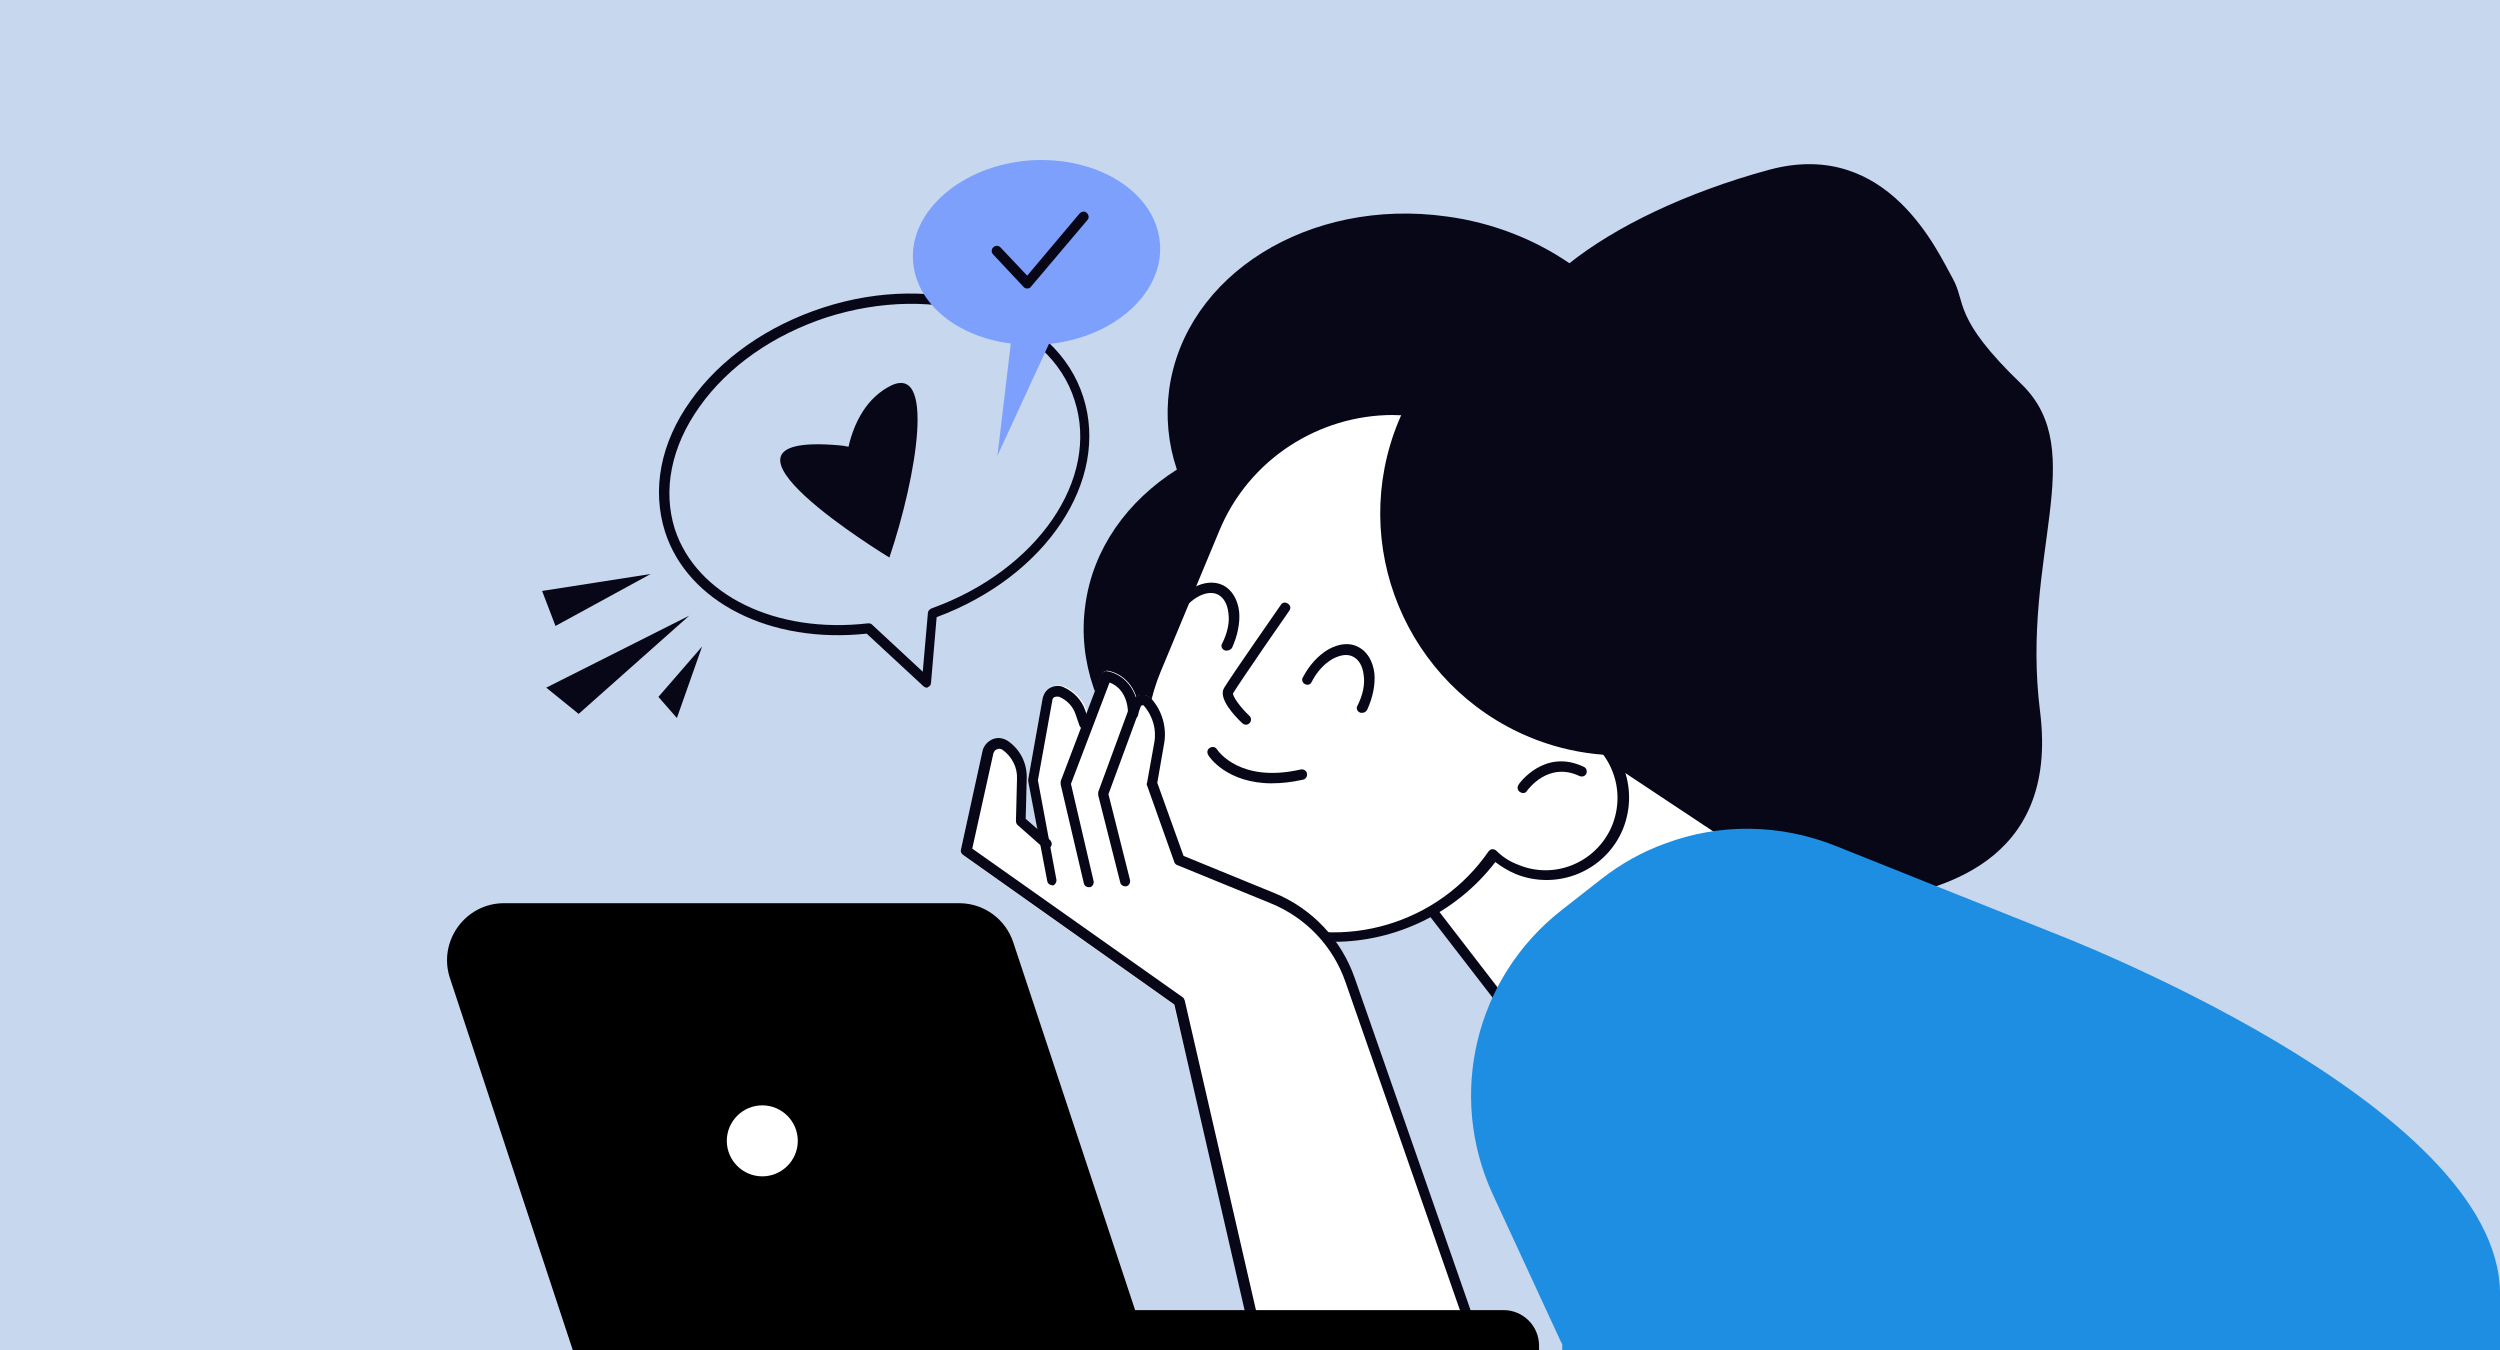
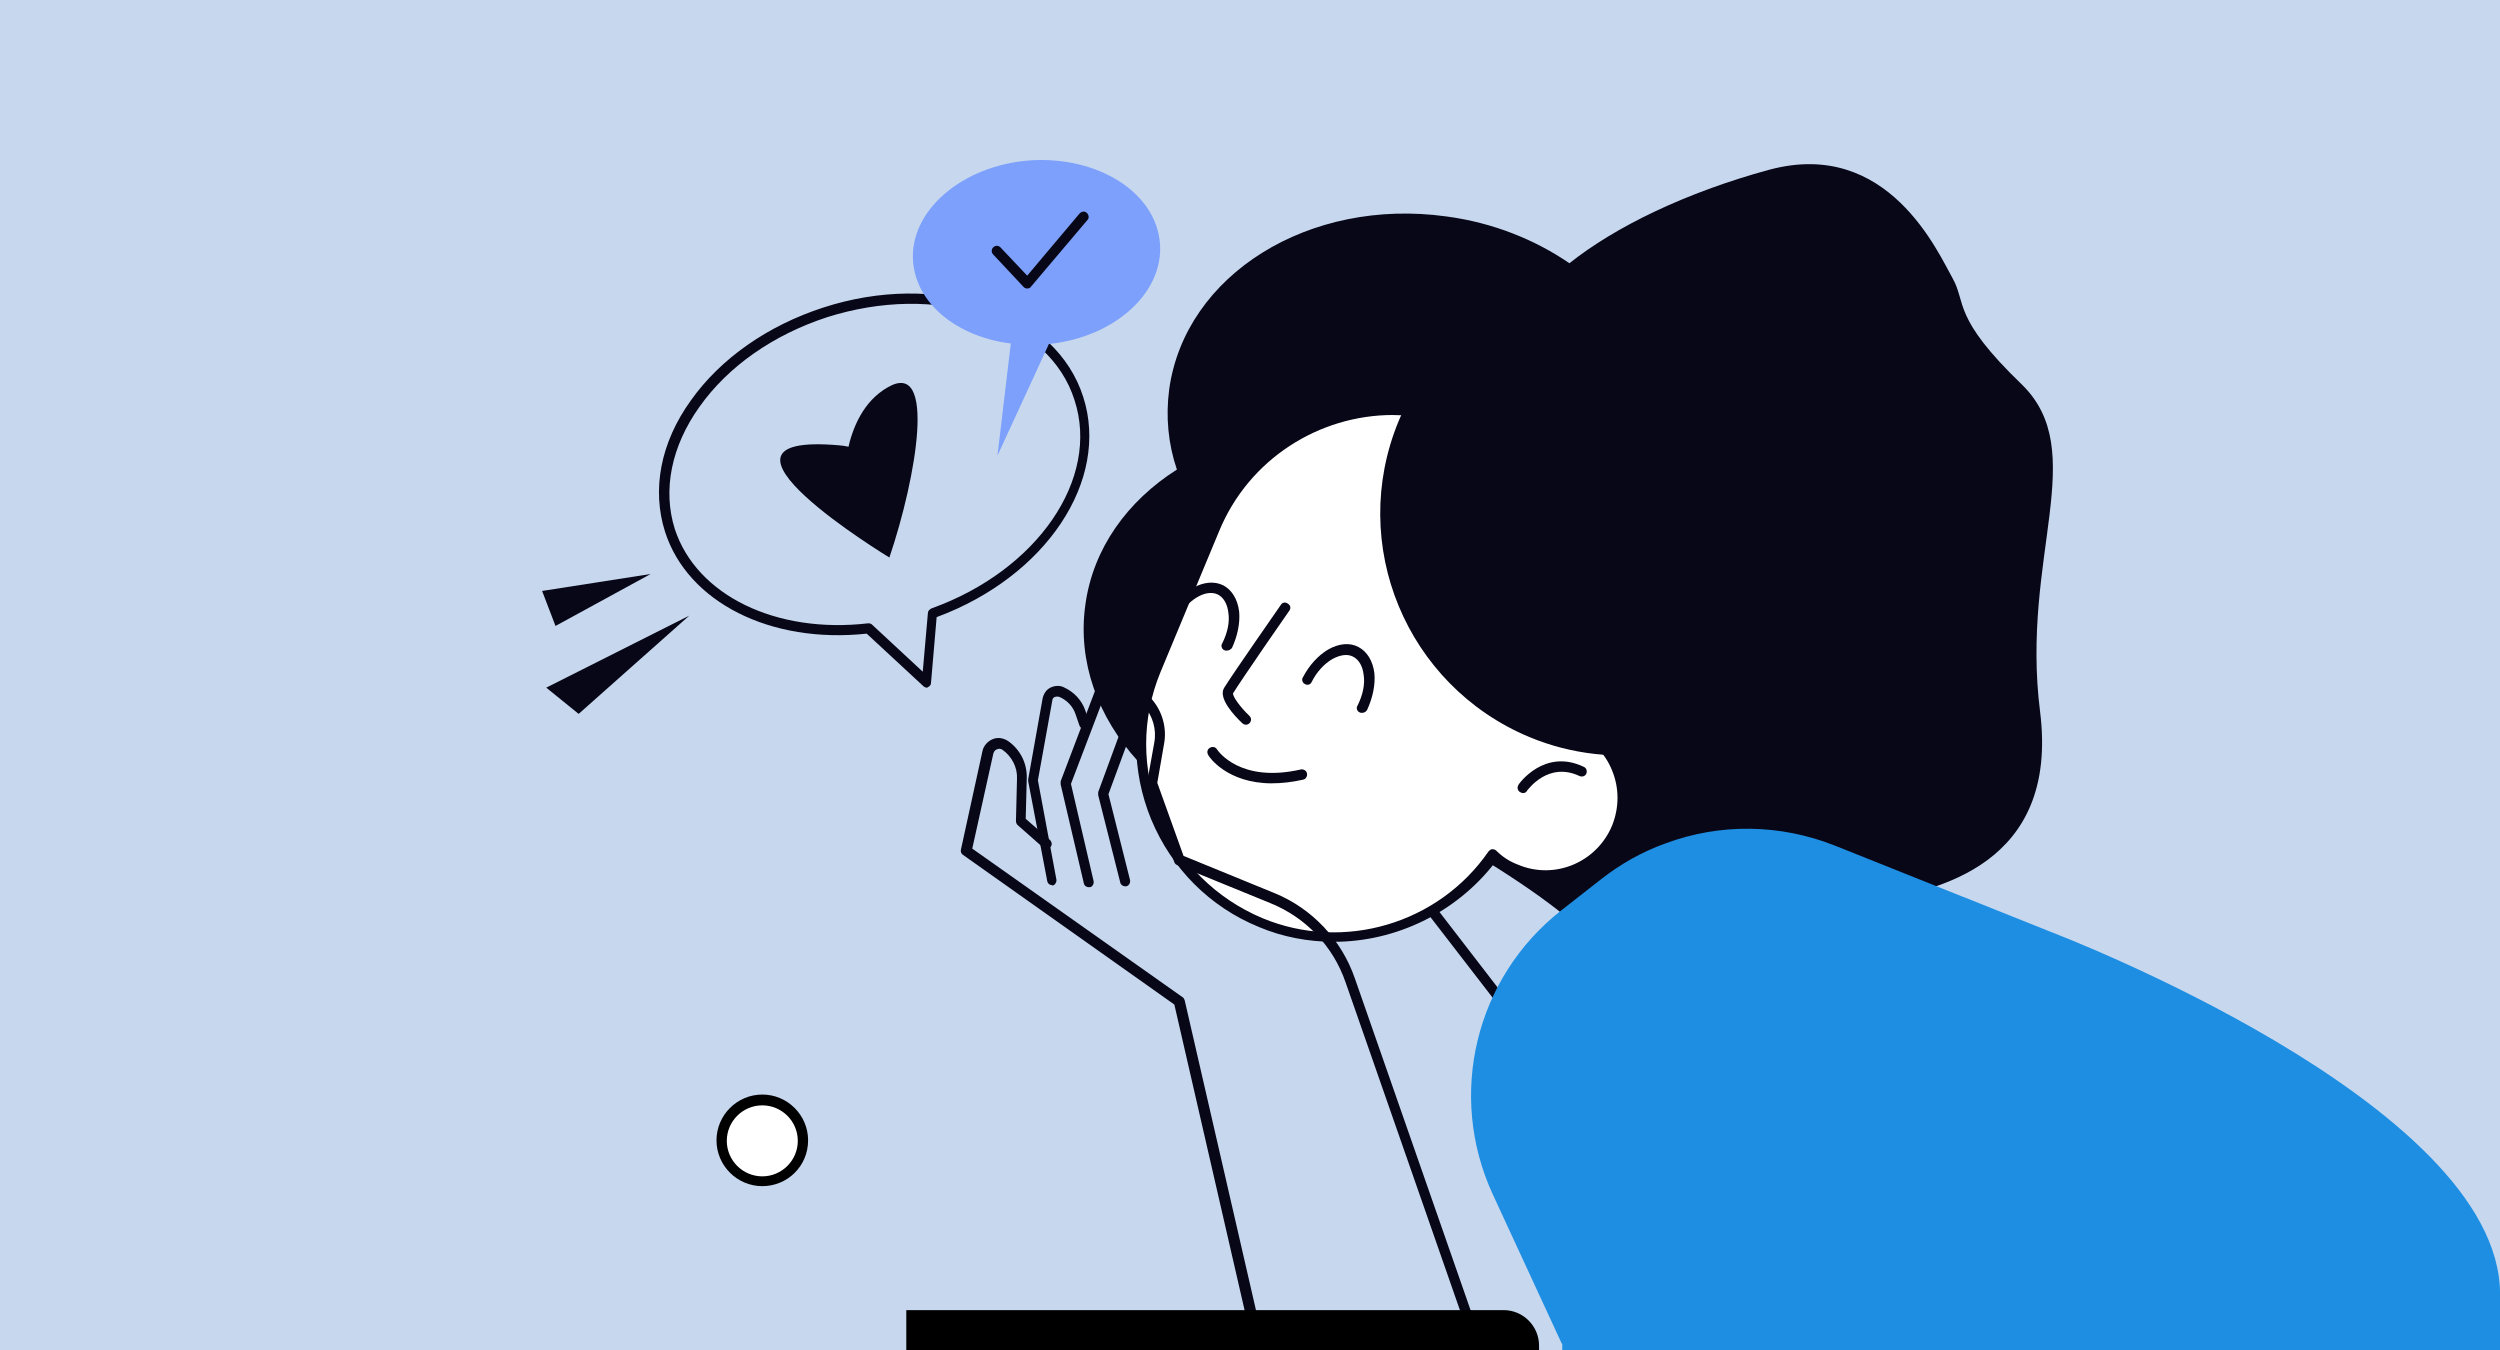
<svg xmlns="http://www.w3.org/2000/svg" id="Layer_2" viewBox="0 0 500 270">
  <defs>
    <style>      .cls-1 {        fill: none;      }      .cls-2 {        fill: #080717;      }      .cls-3 {        fill: #7ca0fc;      }      .cls-4 {        fill: #fff;      }      .cls-5 {        fill: #c7d7ee;      }      .cls-6 {        fill: #1d8ee2;      }      .cls-7 {        clip-path: url(#clippath);      }    </style>
    <clipPath id="clippath">
      <rect class="cls-1" width="500" height="270" />
    </clipPath>
  </defs>
  <g id="Layer_1-2" data-name="Layer_1">
    <g class="cls-7">
      <rect class="cls-5" width="500" height="270" />
      <path class="cls-2" d="M353.9,33.93c-16.98,4.63-30.97,11.52-40.02,18.72-6.89-4.73-15.33-8.13-24.59-9.36-27.47-3.81-52.26,11.63-55.45,34.57-.72,5.45-.21,10.91,1.54,16.05-9.88,6.28-16.77,15.74-18.31,27.06-3.19,22.84,16.56,44.45,44.03,48.25,9.57,1.34,18.72.31,26.75-2.57,9.26,5.25,23.25,13.89,29.73,20.68,10.19,10.6,24.18,16.26,35.39,11.83,11.32-4.42,11.01-16.87,22.43-19.03,11.42-2.06,36.52-6.89,32.61-37.86-3.91-30.97,10.19-51.96-3.7-65.43-13.89-13.37-11.01-16.26-13.79-21.19-2.88-5.04-12.86-28.09-36.63-21.71Z" />
      <g>
-         <path class="cls-4" d="M269.64,160.48l41.05,53.19c3.29,4.22,8.13,6.79,13.37,7h0c17.49.72,33.13-11.52,37.24-29.01h0c1.75-7.41-1.34-15.02-7.61-19.24l-56.79-37.76-27.26,25.82Z" />
        <path class="cls-2" d="M325.61,221.79h-1.54c-5.56-.21-10.7-2.88-14.09-7.41l-41.05-53.19c-.31-.41-.31-1.03.1-1.34l27.16-25.93c.31-.31.93-.41,1.23-.1l56.79,37.76c6.69,4.42,9.88,12.55,8.13,20.37-4.12,17.49-19.44,29.84-36.73,29.84ZM271.08,160.58l40.43,52.47c3.09,4.01,7.61,6.38,12.55,6.58,16.98.72,32.2-11.11,36.11-28.29,1.65-6.89-1.34-14.2-7.2-18.21l-55.97-37.14-25.93,24.59Z" />
      </g>
      <g>
        <path class="cls-4" d="M315.01,145.15c-1.44-.62-2.98-.93-4.42-1.13l3.6-8.64c8.13-19.75-1.23-42.28-20.89-50.52-19.75-8.13-42.28,1.23-50.41,20.89l-11.73,28.19c-8.13,19.75,1.23,42.28,20.89,50.41,17.18,7.1,36.42.93,46.61-13.68,1.34,1.23,2.88,2.26,4.63,2.98,7.92,3.29,16.87-.51,20.16-8.33,3.19-7.82-.51-16.87-8.44-20.16Z" />
-         <path class="cls-2" d="M266.76,188.36c-5.04,0-10.19-.93-15.02-2.98-9.77-4.01-17.39-11.63-21.5-21.5-4.01-9.77-4.01-20.58,0-30.35l11.73-28.19c8.33-20.16,31.58-29.84,51.85-21.5,9.77,4.01,17.39,11.63,21.5,21.5,4.01,9.77,4.01,20.58,0,30.35l-3.09,7.51c1.13.21,2.26.51,3.4,1.03,4.12,1.65,7.2,4.84,8.95,8.95,1.65,4.12,1.65,8.54,0,12.65-3.5,8.44-13.17,12.35-21.5,8.95-1.44-.62-2.78-1.44-4.01-2.37-7.82,10.19-19.96,15.95-32.31,15.95ZM278.59,83c-14.71,0-28.81,8.75-34.77,23.25l-11.73,28.19c-3.81,9.26-3.81,19.44,0,28.81,3.81,9.26,11.11,16.46,20.37,20.37,16.26,6.79,35.29,1.13,45.27-13.37.21-.21.41-.41.72-.41s.62.1.82.31c1.23,1.23,2.67,2.16,4.32,2.78,7.3,3.09,15.74-.41,18.83-7.82,1.44-3.6,1.44-7.51,0-11.01-1.44-3.6-4.22-6.28-7.82-7.82h0c-1.34-.51-2.67-.93-4.12-1.03-.31,0-.62-.21-.82-.51s-.21-.62-.1-.93l3.6-8.64c3.81-9.26,3.81-19.44,0-28.81-3.81-9.26-11.11-16.46-20.37-20.37-4.53-2.06-9.47-2.98-14.2-2.98Z" />
+         <path class="cls-2" d="M266.76,188.36c-5.04,0-10.19-.93-15.02-2.98-9.77-4.01-17.39-11.63-21.5-21.5-4.01-9.77-4.01-20.58,0-30.35l11.73-28.19c8.33-20.16,31.58-29.84,51.85-21.5,9.77,4.01,17.39,11.63,21.5,21.5,4.01,9.77,4.01,20.58,0,30.35l-3.09,7.51c1.13.21,2.26.51,3.4,1.03,4.12,1.65,7.2,4.84,8.95,8.95,1.65,4.12,1.65,8.54,0,12.65-3.5,8.44-13.17,12.35-21.5,8.95-1.44-.62-2.78-1.44-4.01-2.37-7.82,10.19-19.96,15.95-32.31,15.95ZM278.59,83c-14.71,0-28.81,8.75-34.77,23.25l-11.73,28.19c-3.81,9.26-3.81,19.44,0,28.81,3.81,9.26,11.11,16.46,20.37,20.37,16.26,6.79,35.29,1.13,45.27-13.37.21-.21.41-.41.72-.41s.62.1.82.31c1.23,1.23,2.67,2.16,4.32,2.78,7.3,3.09,15.74-.41,18.83-7.82,1.44-3.6,1.44-7.51,0-11.01-1.44-3.6-4.22-6.28-7.82-7.82h0c-1.34-.51-2.67-.93-4.12-1.03-.31,0-.62-.21-.82-.51s-.21-.62-.1-.93l3.6-8.64c3.81-9.26,3.81-19.44,0-28.81-3.81-9.26-11.11-16.46-20.37-20.37-4.53-2.06-9.47-2.98-14.2-2.98" />
      </g>
      <path class="cls-2" d="M249.17,144.94c-.21,0-.51-.1-.72-.31-1.54-1.44-4.94-5.04-3.6-7.1,1.85-2.98,10.91-15.95,11.32-16.56.31-.51.93-.62,1.44-.21.51.31.62.93.21,1.44-.1.1-9.36,13.48-11.21,16.46-.1.62,1.44,2.78,3.29,4.53.41.41.41,1.03,0,1.44-.21.21-.41.31-.72.31Z" />
      <path class="cls-2" d="M254.41,156.67c-9.05,0-12.65-5.35-12.76-5.66-.31-.51-.21-1.13.31-1.44s1.13-.21,1.44.31h0c.21.31,4.63,6.79,16.77,4.01.51-.1,1.13.21,1.23.82.1.51-.21,1.13-.82,1.23-2.26.51-4.32.72-6.17.72Z" />
      <path class="cls-2" d="M304.62,158.62c-.21,0-.41-.1-.62-.21-.51-.31-.62-.93-.31-1.44,0-.1,5.14-7.41,13.07-3.6.51.21.72.82.51,1.34s-.82.72-1.34.51c-6.28-2.98-10.29,2.67-10.49,2.88-.21.41-.51.51-.82.51Z" />
      <path class="cls-2" d="M308.43,82.28c-8.64-3.6-17.7-4.42-26.24-3.09-.93,1.65-1.75,3.29-2.47,5.04-10.19,24.69,1.54,52.88,26.13,63.17,8.64,3.6,17.7,4.42,26.24,3.09.93-1.65,1.75-3.29,2.47-5.04,10.29-24.69-1.44-52.98-26.13-63.17Z" />
      <path class="cls-2" d="M272.42,142.57c-.21,0-.31,0-.51-.1-.51-.21-.72-.93-.41-1.34,1.03-2.06,1.54-4.22,1.23-6.17-.21-1.75-.93-2.98-2.06-3.6s-2.57-.41-4.12.41c-1.65.93-3.19,2.57-4.22,4.63-.21.51-.82.72-1.34.41-.51-.21-.72-.93-.41-1.34,1.23-2.37,2.98-4.32,5.04-5.56,2.16-1.23,4.32-1.44,6.07-.51s2.88,2.78,3.19,5.25c.21,2.26-.31,4.84-1.44,7.3-.21.41-.62.62-1.03.62Z" />
      <path class="cls-2" d="M245.36,130.13c-.21,0-.31,0-.51-.1-.51-.21-.72-.93-.41-1.34,1.03-2.06,1.54-4.22,1.23-6.17-.21-1.75-.93-2.98-2.06-3.6-2.47-1.23-6.28,1.13-8.33,5.14-.21.51-.82.72-1.34.41-.51-.21-.72-.93-.41-1.34,2.67-5.14,7.51-7.82,11.11-6.07,1.75.93,2.88,2.78,3.19,5.25.21,2.26-.31,4.84-1.44,7.3-.31.31-.62.51-1.03.51Z" />
      <g>
-         <path class="cls-4" d="M192.17,169.94l4.32-19.75c.21-1.13,1.03-1.95,2.06-2.37s2.16-.21,3.09.41c2.47,1.75,3.81,4.53,3.7,7.61l-.21,7.92,2.37,2.06-1.85-9.67v-.41l2.88-16.15c.21-.93.72-1.75,1.65-2.16.82-.41,1.85-.51,2.78-.1,2.06.93,3.6,2.57,4.32,4.63l.21.51,2.88-7.61c.21-.51.62-.72,1.13-.72,1.65.21,4.63,1.65,5.76,5.25.31-.21.51-.31.82-.31.82-.21,1.75.1,2.26.82,2.16,2.57,3.09,5.86,2.47,9.16l-1.34,7.72,5.25,14.61,18.11,7.41c7.61,3.09,13.48,9.36,16.15,17.08l25.62,73.77c.1.31,0-.31-.21,0s-8.23,0-8.33,0h-35.91c-.51,0-.72.51-.82,0l-16.56-68.73-42.28-29.94c-.21-.21-.41-.62-.31-1.03Z" />
        <g>
          <path class="cls-2" d="M251.74,270.66c-.51,0-.93-.31-1.03-.82l-15.84-68.93-42.28-29.94c-.31-.21-.51-.62-.41-1.03l4.32-19.75c.21-1.03,1.03-1.95,2.06-2.37s2.16-.21,3.09.41c2.47,1.75,3.81,4.53,3.7,7.51l-.21,8.02,4.84,4.22c.41.41.51,1.03.1,1.44s-1.03.51-1.44.1l-5.14-4.53c-.21-.21-.31-.51-.31-.82l.21-8.44c.1-2.26-1.03-4.42-2.88-5.76-.31-.21-.72-.31-1.13-.1-.41.1-.62.51-.72.82l-4.22,19.03,42.08,29.73c.21.1.31.41.41.62l15.95,69.34c.1.51-.21,1.13-.82,1.23q-.21,0-.31,0Z" />
          <path class="cls-2" d="M210.48,177.04c-.51,0-.93-.31-1.03-.82l-3.81-19.96v-.41l2.88-16.15c.21-.93.72-1.75,1.54-2.16s1.85-.51,2.67-.1c2.06.93,3.6,2.57,4.32,4.63l.82,2.37c.21.51-.1,1.13-.62,1.34-.51.21-1.13-.1-1.34-.62l-.82-2.37c-.51-1.54-1.75-2.78-3.19-3.4-.31-.1-.62-.1-.93,0s-.51.41-.51.72l-2.88,15.95,3.7,19.86c.1.51-.31,1.13-.82,1.23.1-.21.1-.1,0-.1Z" />
          <path class="cls-2" d="M217.79,177.45c-.51,0-.93-.31-1.03-.82l-4.63-19.75v-.62l8.13-21.4c.21-.41.62-.72,1.13-.62,2.16.31,6.17,2.47,6.28,8.44,0,.62-.41,1.03-1.03,1.03h0c-.51,0-1.03-.41-1.03-1.03-.1-4.22-2.47-5.76-3.7-6.17l-7.72,20.27,4.53,19.44c.1.51-.21,1.13-.72,1.23,0-.1-.1,0-.21,0Z" />
          <path class="cls-2" d="M295.67,270.66c-.41,0-.82-.31-.93-.72l-25.62-73.46c-2.47-7.2-7.92-12.96-15.02-15.84l-18.62-7.61c-.31-.1-.51-.31-.62-.62l-5.45-15.33c-.1-.21-.1-.31,0-.51l1.44-8.02c.51-2.67-.31-5.35-2.06-7.41-.1-.1-.31-.1-.31-.1-.1,0-.21.1-.31.21l-6.48,17.59,4.32,17.18c.1.51-.21,1.13-.72,1.23-.51.1-1.13-.21-1.23-.72l-4.42-17.49v-.62l6.58-17.9c.31-.82,1.03-1.44,1.85-1.54s1.75.1,2.26.82c2.16,2.47,3.09,5.86,2.47,9.05l-1.34,7.72,5.25,14.61,18.11,7.41c7.61,3.09,13.48,9.36,16.15,17.08l25.62,73.46c.21.51-.1,1.13-.62,1.34-.1.21-.21.21-.31.21Z" />
        </g>
      </g>
      <g>
        <path d="M181.26,272h126.55v-2.88c0-3.91-3.19-7.1-7.1-7.1h-119.45v9.98Z" />
-         <path d="M230.34,272h-115.13l-25.21-76.34c-2.47-7.41,3.09-15.02,10.8-15.02h91.05c4.94,0,9.26,3.19,10.8,7.82l27.68,83.54Z" />
        <g>
          <circle class="cls-4" cx="152.46" cy="228.17" r="8.13" />
          <path d="M152.46,237.23c-5.04,0-9.16-4.12-9.16-9.16s4.12-9.16,9.16-9.16,9.16,4.12,9.16,9.16c0,5.14-4.12,9.16-9.16,9.16ZM152.46,221.07c-3.91,0-7.1,3.19-7.1,7.1s3.19,7.1,7.1,7.1,7.1-3.19,7.1-7.1-3.19-7.1-7.1-7.1Z" />
        </g>
      </g>
      <path class="cls-2" d="M177.87,111.5s-41.56-25.21-9.98-22.43c10.39.93.93,9.47.93,9.47,0,0-1.03-15.54,8.75-21.09,9.77-5.66,5.76,17.9.31,34.05Z" />
      <path class="cls-2" d="M185.38,137.53c-.21,0-.51-.1-.72-.31l-11.32-10.49c-19.24,2.06-35.8-6.28-40.33-20.37-2.67-8.44-.93-17.8,5.14-26.24,5.97-8.44,15.43-15.02,26.54-18.62,11.11-3.6,22.63-3.7,32.41-.41,9.88,3.4,16.87,9.88,19.55,18.31h0c5.35,16.67-7.41,35.91-29.32,44.03l-1.13,13.17c0,.41-.31.72-.62.82,0,.1-.1.1-.21.1ZM173.75,124.67c.31,0,.51.1.72.31l10.08,9.36,1.03-11.73c0-.41.31-.72.72-.93,21.19-7.61,33.75-25.93,28.6-41.67h0c-2.47-7.82-9.05-13.79-18.31-16.98-9.36-3.19-20.47-2.98-31.17.41-10.7,3.5-19.75,9.77-25.51,17.9-5.66,7.92-7.41,16.67-4.94,24.49,4.32,13.17,20.16,20.99,38.68,18.83h.1Z" />
      <g>
        <polygon class="cls-2" points="137.85 123.13 115.73 142.78 109.25 137.53 137.85 123.13" />
        <polygon class="cls-2" points="130.13 114.8 111.1 125.19 108.42 118.19 130.13 114.8" />
-         <polygon class="cls-2" points="140.42 129.3 135.38 143.6 131.68 139.38 140.42 129.3" />
      </g>
      <path class="cls-3" d="M231.99,48.75c-.72-10.19-12.35-17.59-26.03-16.67-13.58,1.03-24.07,10.08-23.35,20.16.62,8.54,8.85,15.12,19.55,16.46l-2.67,22.43,10.29-22.33c13.07-1.34,22.94-10.19,22.22-20.06Z" />
      <path class="cls-2" d="M205.44,57.7c-.31,0-.51-.1-.72-.31l-6.07-6.48c-.41-.41-.41-1.03,0-1.44s1.03-.41,1.44,0l5.35,5.66,10.49-12.45c.41-.41,1.03-.51,1.44-.1s.51,1.03.1,1.44l-11.32,13.37c-.1.21-.41.31-.72.31h0Z" />
      <path class="cls-6" d="M409.97,186.3l-43-17.18c-10.91-4.32-22.94-4.53-33.95-.41-4.63,1.65-8.95,4.12-12.76,7.1l-8.02,6.28c-17.18,13.48-22.84,36.93-13.68,56.79l13.79,29.84h.1v1.75h97.53l90.03-.46v-11.18c0-38.4-90.03-72.52-90.03-72.52Z" />
    </g>
  </g>
</svg>